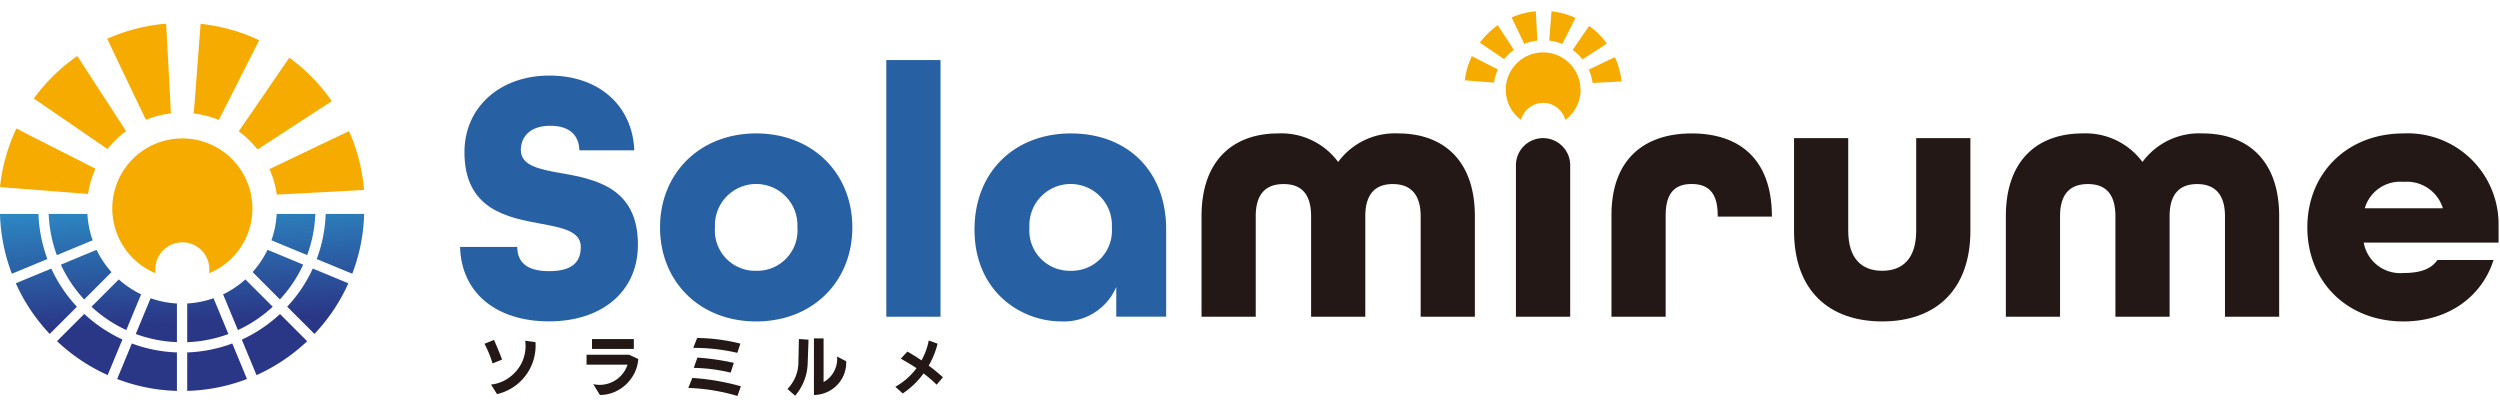
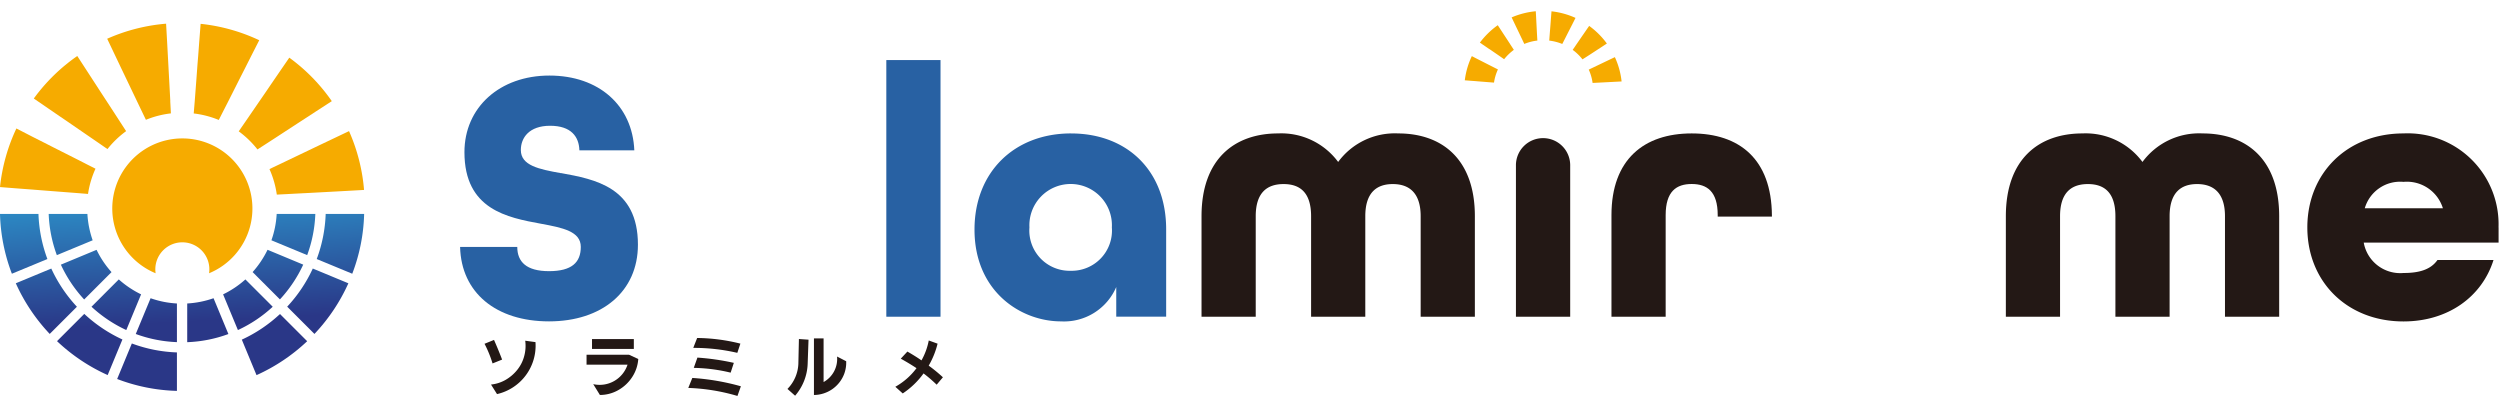
<svg xmlns="http://www.w3.org/2000/svg" xmlns:xlink="http://www.w3.org/1999/xlink" width="244" height="40" viewBox="0 0 244 40">
  <defs>
    <linearGradient id="linear-gradient" x1="0.43" y1="-1.182" x2="0.602" y2="2.484" gradientUnits="objectBoundingBox">
      <stop offset="0" stop-color="#2d9fd4" />
      <stop offset="1" stop-color="#2a3787" />
    </linearGradient>
    <linearGradient id="linear-gradient-2" x1="0.323" y1="-2.862" x2="0.506" y2="0.57" xlink:href="#linear-gradient" />
    <linearGradient id="linear-gradient-3" x1="0.409" y1="-1.492" x2="0.557" y2="1.546" xlink:href="#linear-gradient" />
    <linearGradient id="linear-gradient-4" x1="0.373" y1="-2.075" x2="0.525" y2="0.903" xlink:href="#linear-gradient" />
    <linearGradient id="linear-gradient-5" x1="0.365" y1="-2.204" x2="0.517" y2="0.774" xlink:href="#linear-gradient" />
    <linearGradient id="linear-gradient-6" x1="0.399" y1="-1.685" x2="0.548" y2="1.356" xlink:href="#linear-gradient" />
    <linearGradient id="linear-gradient-7" x1="0.296" y1="-2.919" x2="0.479" y2="0.511" xlink:href="#linear-gradient" />
    <linearGradient id="linear-gradient-8" x1="0.443" y1="-0.912" x2="0.614" y2="2.754" xlink:href="#linear-gradient" />
    <linearGradient id="linear-gradient-9" x1="0.405" y1="-1.387" x2="0.528" y2="0.919" xlink:href="#linear-gradient" />
    <linearGradient id="linear-gradient-10" x1="0.374" y1="-2.258" x2="0.489" y2="0.208" xlink:href="#linear-gradient" />
    <linearGradient id="linear-gradient-11" x1="0.439" y1="-0.588" x2="0.598" y2="1.935" xlink:href="#linear-gradient" />
    <linearGradient id="linear-gradient-12" x1="0.422" y1="-0.852" x2="0.581" y2="1.671" xlink:href="#linear-gradient" />
    <linearGradient id="linear-gradient-13" x1="0.393" y1="-1.594" x2="0.517" y2="0.713" xlink:href="#linear-gradient" />
    <linearGradient id="linear-gradient-14" x1="0.32" y1="-3.671" x2="0.446" y2="-0.487" xlink:href="#linear-gradient" />
    <linearGradient id="linear-gradient-15" x1="0.366" y1="-2.413" x2="0.482" y2="0.055" xlink:href="#linear-gradient" />
    <linearGradient id="linear-gradient-16" x1="0.339" y1="-3.597" x2="0.465" y2="-0.415" xlink:href="#linear-gradient" />
  </defs>
  <g id="グループ_175096" data-name="グループ 175096" transform="translate(-60 -27)">
    <g id="レイヤー_2" data-name="レイヤー 2" transform="translate(60 28.098)">
      <g id="グループ_175095" data-name="グループ 175095" transform="translate(0 0)">
        <path id="パス_727760" data-name="パス 727760" d="M84.974,20.023c-2.152-.389-3.915-.741-3.915-2.259,0-1.2.813-2.367,2.857-2.367s2.821,1.058,2.857,2.4h5.361c-.179-4.375-3.455-7.3-8.29-7.3s-8.29,3.1-8.29,7.477c0,5.612,4.2,6.383,7.477,6.987,2.116.389,3.879.741,3.879,2.259s-.885,2.367-3.1,2.367-3.1-.914-3.1-2.367H75.13c.108,4.483,3.526,7.268,8.679,7.268S92.487,31.589,92.487,27c0-5.612-4.2-6.383-7.513-6.987Z" transform="translate(-30.225 -4.22)" fill="#2861a3" />
-         <path id="パス_727761" data-name="パス 727761" d="M117.164,19.95c-5.5,0-9.384,3.879-9.384,9.175s3.879,9.175,9.384,9.175,9.384-3.879,9.384-9.175-3.879-9.175-9.384-9.175Zm0,13.406a3.93,3.93,0,0,1-4.023-4.232,4.028,4.028,0,1,1,8.045,0,3.93,3.93,0,0,1-4.023,4.232Z" transform="translate(-43.36 -8.026)" fill="#2861a3" />
        <rect id="長方形_154249" data-name="長方形 154249" width="5.29" height="25.05" transform="translate(86.505 4.764)" fill="#2861a3" />
        <path id="パス_727762" data-name="パス 727762" d="M168.55,19.95c-5.541,0-9.42,3.777-9.42,9.384,0,6.067,4.548,8.96,8.434,8.96a5.544,5.544,0,0,0,5.4-3.353v2.893h4.871V29.3c0-5.714-3.813-9.348-9.276-9.348Zm-.036,13.406a3.93,3.93,0,0,1-4.023-4.232,4.028,4.028,0,1,1,8.045,0,3.93,3.93,0,0,1-4.023,4.232Z" transform="translate(-64.018 -8.026)" fill="#2861a3" />
        <path id="パス_727763" data-name="パス 727763" d="M215.392,19.95a6.861,6.861,0,0,0-5.857,2.785,6.9,6.9,0,0,0-5.858-2.785c-4.232,0-7.477,2.469-7.477,8.081v9.808h5.29V28.031c0-2.331,1.13-3.138,2.72-3.138s2.684.813,2.684,3.138v9.808h5.29V28.031c0-2.331,1.13-3.138,2.684-3.138s2.72.813,2.72,3.138v9.808h5.29V28.031c0-5.612-3.245-8.081-7.477-8.081Z" transform="translate(-78.931 -8.026)" fill="#231815" />
        <path id="パス_727764" data-name="パス 727764" d="M270.97,19.95c-4.656,0-7.83,2.54-7.83,7.973v9.916h5.29V27.923c0-2.331,1.058-3.036,2.54-3.036s2.54.705,2.54,3.036v.143h5.29v-.108C278.764,22.454,275.626,19.95,270.97,19.95Z" transform="translate(-105.861 -8.026)" fill="#231815" />
-         <path id="パス_727765" data-name="パス 727765" d="M304.874,29.751c0,2.749-1.339,3.915-3.317,3.915s-3.317-1.166-3.317-3.915V20.72h-5.29v9.031c0,5.893,3.461,8.858,8.607,8.858s8.607-3,8.607-8.858V20.72h-5.29Z" transform="translate(-117.853 -8.336)" fill="#231815" />
        <path id="パス_727766" data-name="パス 727766" d="M346.732,19.95a6.861,6.861,0,0,0-5.858,2.785,6.9,6.9,0,0,0-5.857-2.785c-4.232,0-7.477,2.469-7.477,8.081v9.808h5.29V28.031c0-2.331,1.13-3.138,2.719-3.138s2.684.813,2.684,3.138v9.808h5.29V28.031c0-2.331,1.13-3.138,2.684-3.138s2.72.813,2.72,3.138v9.808h5.29V28.031c0-5.612-3.246-8.081-7.477-8.081Z" transform="translate(-131.769 -8.026)" fill="#231815" />
        <path id="パス_727767" data-name="パス 727767" d="M395.43,29.125a8.869,8.869,0,0,0-9.276-9.175c-5.5,0-9.384,3.879-9.384,9.175s3.879,9.175,9.384,9.175c4.339,0,7.657-2.4,8.786-5.995h-5.469c-.669.95-1.8,1.267-3.317,1.267a3.616,3.616,0,0,1-3.879-2.965h13.161V29.125Zm-13.054-1.871a3.591,3.591,0,0,1,3.777-2.576A3.678,3.678,0,0,1,390,27.254Z" transform="translate(-151.574 -8.026)" fill="#231815" />
-         <path id="パス_727768" data-name="パス 727768" d="M253.172,10.376a3.646,3.646,0,1,0-5.8,2.935,2.232,2.232,0,0,1,4.315,0,3.644,3.644,0,0,0,1.494-2.935Z" transform="translate(-98.917 -2.707)" fill="#f6ab00" />
        <path id="パス_727769" data-name="パス 727769" d="M247.546,38.149h5.29V23.368a2.645,2.645,0,0,0-2.648-2.648h0a2.645,2.645,0,0,0-2.648,2.648V38.149Z" transform="translate(-99.585 -8.336)" fill="#231815" />
        <g id="グループ_175092" data-name="グループ 175092" transform="translate(0 1.219)">
          <g id="グループ_175091" data-name="グループ 175091" transform="translate(0 18.565)">
            <path id="パス_727770" data-name="パス 727770" d="M48.611,33.1H44.834a9.175,9.175,0,0,1-.514,2.57l3.491,1.446a13,13,0,0,0,.795-4.017Z" transform="translate(-17.83 -33.1)" fill="url(#linear-gradient)" />
            <path id="パス_727771" data-name="パス 727771" d="M26.187,51.151V47.374a9.175,9.175,0,0,1-2.57-.514L22.17,50.351a13,13,0,0,0,4.017.795Z" transform="translate(-8.919 -38.636)" fill="url(#linear-gradient-2)" />
            <path id="パス_727772" data-name="パス 727772" d="M12.217,43.8l2.666-2.666a9.243,9.243,0,0,1-1.458-2.176L9.94,40.406a13.035,13.035,0,0,0,2.277,3.4Z" transform="translate(-3.999 -35.457)" fill="url(#linear-gradient-3)" />
            <path id="パス_727773" data-name="パス 727773" d="M18.335,48.733l1.446-3.485a9.429,9.429,0,0,1-2.176-1.458L14.94,46.456a13.035,13.035,0,0,0,3.4,2.277Z" transform="translate(-6.01 -37.401)" fill="url(#linear-gradient-4)" />
            <path id="パス_727774" data-name="パス 727774" d="M41.271,46.456,38.606,43.79a9.242,9.242,0,0,1-2.176,1.458l1.446,3.485a13.035,13.035,0,0,0,3.4-2.277Z" transform="translate(-14.656 -37.401)" fill="url(#linear-gradient-5)" />
            <path id="パス_727775" data-name="パス 727775" d="M46.193,40.4,42.708,38.95a9.429,9.429,0,0,1-1.458,2.176l2.666,2.666a13.035,13.035,0,0,0,2.277-3.4Z" transform="translate(-16.595 -35.453)" fill="url(#linear-gradient-6)" />
            <path id="パス_727776" data-name="パス 727776" d="M34.587,50.351,33.14,46.86a9.391,9.391,0,0,1-2.57.514v3.777a13,13,0,0,0,4.017-.795Z" transform="translate(-12.298 -38.636)" fill="url(#linear-gradient-7)" />
            <path id="パス_727777" data-name="パス 727777" d="M8.751,37.117l3.491-1.446a9.392,9.392,0,0,1-.514-2.57H7.95a13,13,0,0,0,.795,4.017Z" transform="translate(-3.198 -33.1)" fill="url(#linear-gradient-8)" />
            <path id="パス_727778" data-name="パス 727778" d="M6.053,42.01,2.58,43.45a17.829,17.829,0,0,0,3.311,4.943L8.545,45.74a14.079,14.079,0,0,1-2.5-3.724Z" transform="translate(-1.038 -36.684)" fill="url(#linear-gradient-9)" />
            <path id="パス_727779" data-name="パス 727779" d="M11.964,49.426,9.31,52.08a17.829,17.829,0,0,0,4.943,3.311l1.44-3.473a14.079,14.079,0,0,1-3.724-2.5Z" transform="translate(-3.745 -39.666)" fill="url(#linear-gradient-10)" />
            <path id="パス_727780" data-name="パス 727780" d="M3.754,33.1H0a17.652,17.652,0,0,0,1.16,5.834L4.626,37.5A13.974,13.974,0,0,1,3.754,33.1Z" transform="translate(0 -33.1)" fill="url(#linear-gradient-11)" />
            <path id="パス_727781" data-name="パス 727781" d="M52.593,33.1a13.941,13.941,0,0,1-.873,4.4l3.467,1.434a17.531,17.531,0,0,0,1.16-5.834Z" transform="translate(-20.807 -33.1)" fill="url(#linear-gradient-12)" />
            <path id="パス_727782" data-name="パス 727782" d="M46.9,45.74l2.654,2.654a17.829,17.829,0,0,0,3.311-4.943l-3.473-1.44a14.078,14.078,0,0,1-2.5,3.724Z" transform="translate(-18.864 -36.684)" fill="url(#linear-gradient-13)" />
-             <path id="パス_727783" data-name="パス 727783" d="M30.57,55.123v3.754a17.652,17.652,0,0,0,5.834-1.16L34.969,54.25A13.975,13.975,0,0,1,30.57,55.123Z" transform="translate(-12.298 -41.609)" fill="url(#linear-gradient-14)" />
            <path id="パス_727784" data-name="パス 727784" d="M39.48,51.932l1.44,3.473a17.829,17.829,0,0,0,4.943-3.311L43.21,49.44a14.079,14.079,0,0,1-3.724,2.5Z" transform="translate(-15.883 -39.674)" fill="url(#linear-gradient-15)" />
            <path id="パス_727785" data-name="パス 727785" d="M20.564,54.25,19.13,57.717a17.531,17.531,0,0,0,5.834,1.16V55.123A13.941,13.941,0,0,1,20.564,54.25Z" transform="translate(-7.696 -41.609)" fill="url(#linear-gradient-16)" />
          </g>
          <path id="パス_727786" data-name="パス 727786" d="M51.77,19.566l-1.608.765-1.207.574-.8.383-1.255.6-1.96.938L44,23.272a9.27,9.27,0,0,1,.717,2.492l.962-.048.891-.048L47.9,25.6l1.333-.072.891-.048,1.333-.072,1.775-.1a17.715,17.715,0,0,0-1.47-5.75Z" transform="translate(-17.701 -9.088)" fill="#f6ab00" />
          <path id="パス_727787" data-name="パス 727787" d="M40.815,16.534l.909-.586.747-.484,1.118-.729,1.118-.729.747-.484,1.118-.729,1.494-.968A17.73,17.73,0,0,0,43.917,7.58l-1.01,1.47-.753,1.1-.5.735-.789,1.148-1.231,1.793-.652.944a9.389,9.389,0,0,1,1.835,1.775Z" transform="translate(-15.682 -4.269)" fill="#f6ab00" />
          <path id="パス_727788" data-name="パス 727788" d="M34.611,10.394l.406-.795.6-1.189.6-1.189.406-.795.6-1.189.807-1.584a17.751,17.751,0,0,0-5.72-1.6l-.137,1.775-.1,1.333-.072.891L31.9,7.435,31.736,9.6l-.1,1.2a9.314,9.314,0,0,1,2.445.634l.526-1.034Z" transform="translate(-12.729 -2.044)" fill="#f6ab00" />
          <path id="パス_727789" data-name="パス 727789" d="M23.666,9.595,23.619,8.7l-.072-1.333-.072-1.333-.048-.891-.072-1.333-.1-1.775a17.715,17.715,0,0,0-5.75,1.47l.765,1.608.574,1.207.383.8.6,1.255.938,1.96.52,1.082a9.2,9.2,0,0,1,2.439-.628L23.66,9.6Z" transform="translate(-7.044 -2.04)" fill="#f6ab00" />
          <path id="パス_727790" data-name="パス 727790" d="M14.527,14.638l-.64-.986L13.4,12.9l-.729-1.118-.729-1.118-.484-.747L10.732,8.8,9.764,7.31A17.73,17.73,0,0,0,5.52,11.458l1.47,1.01,1.1.753.735.5,1.148.789,1.793,1.231.944.651a9.371,9.371,0,0,1,1.823-1.751Z" transform="translate(-2.221 -4.16)" fill="#f6ab00" />
          <path id="パス_727791" data-name="パス 727791" d="M8.344,22.571l-.795-.406-1.189-.6-1.189-.6-.795-.406-1.189-.6L1.6,19.14A17.751,17.751,0,0,0,0,24.86L1.775,25l1.333.1L4,25.171l1.387.108,2.164.167,1.04.084a9.236,9.236,0,0,1,.729-2.463l-.968-.49Z" transform="translate(0 -8.919)" fill="#f6ab00" />
          <path id="パス_727792" data-name="パス 727792" d="M23.295,31.656A2.637,2.637,0,0,1,27.772,33.9a6.839,6.839,0,1,0-5.218,0A2.633,2.633,0,0,1,23.295,31.656Z" transform="translate(-7.366 -9.547)" fill="#f6ab00" fill-rule="evenodd" />
        </g>
        <g id="グループ_175093" data-name="グループ 175093" transform="translate(47.29 31.887)">
          <path id="パス_727793" data-name="パス 727793" d="M79.12,54.047l.926-.377q.412.932.789,1.919l-.932.377a11.141,11.141,0,0,0-.783-1.919Zm3.963-.3,1.01.137a4.848,4.848,0,0,1-3.754,5.074l-.586-.932a3.588,3.588,0,0,0,1.429-.46,4.04,4.04,0,0,0,1.136-.98,3.589,3.589,0,0,0,.675-1.339,3.811,3.811,0,0,0,.1-1.494Z" transform="translate(-79.12 -53.479)" fill="#231815" />
          <path id="パス_727794" data-name="パス 727794" d="M97.079,58.987l-.651-1.058a2.86,2.86,0,0,0,3.347-1.9h-4V55.06h4.148l.9.418a3.668,3.668,0,0,1-.592,1.757,3.884,3.884,0,0,1-1.351,1.273,3.627,3.627,0,0,1-1.793.478Zm-.771-5.457h4.082v.962H96.308Z" transform="translate(-85.818 -53.422)" fill="#231815" />
          <path id="パス_727795" data-name="パス 727795" d="M112.784,57.253a23.009,23.009,0,0,1,4.74.813l-.335.944a19.134,19.134,0,0,0-4.8-.783Zm.472-3.9a17.958,17.958,0,0,1,4.22.55l-.3.9a18.707,18.707,0,0,0-4.3-.484Zm.03,1.913a23.964,23.964,0,0,1,3.55.514l-.311.956a16.261,16.261,0,0,0-3.6-.466l.359-1.01Z" transform="translate(-92.504 -53.35)" fill="#231815" />
          <path id="パス_727796" data-name="パス 727796" d="M129.7,53.48l.944.066-.084,2.361a5.029,5.029,0,0,1-1.225,3.108l-.747-.663a3.705,3.705,0,0,0,1.064-2.445l.054-2.421Zm1.464-.06h.95v4.262a2.582,2.582,0,0,0,1.315-2.492l.891.46a3.169,3.169,0,0,1-.2,1.249,3.186,3.186,0,0,1-2.947,2.044V53.42Z" transform="translate(-99.022 -53.378)" fill="#231815" />
          <path id="パス_727797" data-name="パス 727797" d="M149.463,53.756l.861.311a8.159,8.159,0,0,1-.867,2.146,14.735,14.735,0,0,1,1.387,1.136l-.61.723a13.947,13.947,0,0,0-1.279-1.1,7.887,7.887,0,0,1-2.032,1.954l-.723-.651a6.574,6.574,0,0,0,2.068-1.817c-.5-.329-1.01-.634-1.536-.926l.646-.693c.448.257.909.538,1.375.861a6.411,6.411,0,0,0,.711-1.948Z" transform="translate(-106.106 -53.511)" fill="#231815" />
        </g>
        <g id="グループ_175094" data-name="グループ 175094" transform="translate(142.964)">
          <path id="パス_727798" data-name="パス 727798" d="M261.594,7.679l-.651.311-1.022.49-.49.233a4.751,4.751,0,0,1,.376,1.3l.5-.024.466-.024.693-.036.693-.036.466-.024h.012a7.6,7.6,0,0,0-.657-2.373l-.389.185Z" transform="translate(-247.333 -3.017)" fill="#f6ab00" />
          <path id="パス_727799" data-name="パス 727799" d="M257.79,3.294l-.64.932-.341.5a4.846,4.846,0,0,1,.956.926l.472-.3.389-.251.586-.383.586-.383.347-.227a7.737,7.737,0,0,0-1.727-1.721L258.2,2.7l-.412.6Z" transform="translate(-246.279 -0.957)" fill="#f6ab00" />
          <path id="パス_727800" data-name="パス 727800" d="M253.117,1.11l-.09,1.13-.048.628a4.985,4.985,0,0,1,1.273.329l.275-.538.209-.412.317-.622L255.371,1l.173-.347A7.741,7.741,0,0,0,253.2.01l-.03.377-.054.723Z" transform="translate(-244.738 -0.004)" fill="#f6ab00" />
          <path id="パス_727801" data-name="パス 727801" d="M247.322,1.6l.49,1.022.269.568a4.749,4.749,0,0,1,1.273-.329l-.036-.628-.024-.466-.036-.693-.036-.693L249.2,0a7.762,7.762,0,0,0-2.355.6l.161.341.311.651Z" transform="translate(-242.272 0)" fill="#f6ab00" />
          <path id="パス_727802" data-name="パス 727802" d="M242.6,4.617l.932.64.49.341a5.1,5.1,0,0,1,.95-.914l-.335-.514-.251-.389L244,3.194l-.383-.586-.215-.329a7.839,7.839,0,0,0-1.745,1.7l.329.227.6.412Z" transform="translate(-240.184 -0.917)" fill="#f6ab00" />
          <path id="パス_727803" data-name="パス 727803" d="M240.367,9.781l1.13.09.544.042a4.636,4.636,0,0,1,.383-1.285l-.508-.257-.412-.209-.622-.317-.622-.317-.383-.2a7.645,7.645,0,0,0-.687,2.361l.454.036.723.054Z" transform="translate(-239.19 -2.949)" fill="#f6ab00" />
        </g>
      </g>
    </g>
    <rect id="長方形_154250" data-name="長方形 154250" width="244" height="40" transform="translate(60 27)" fill="#fff" opacity="0" />
  </g>
</svg>